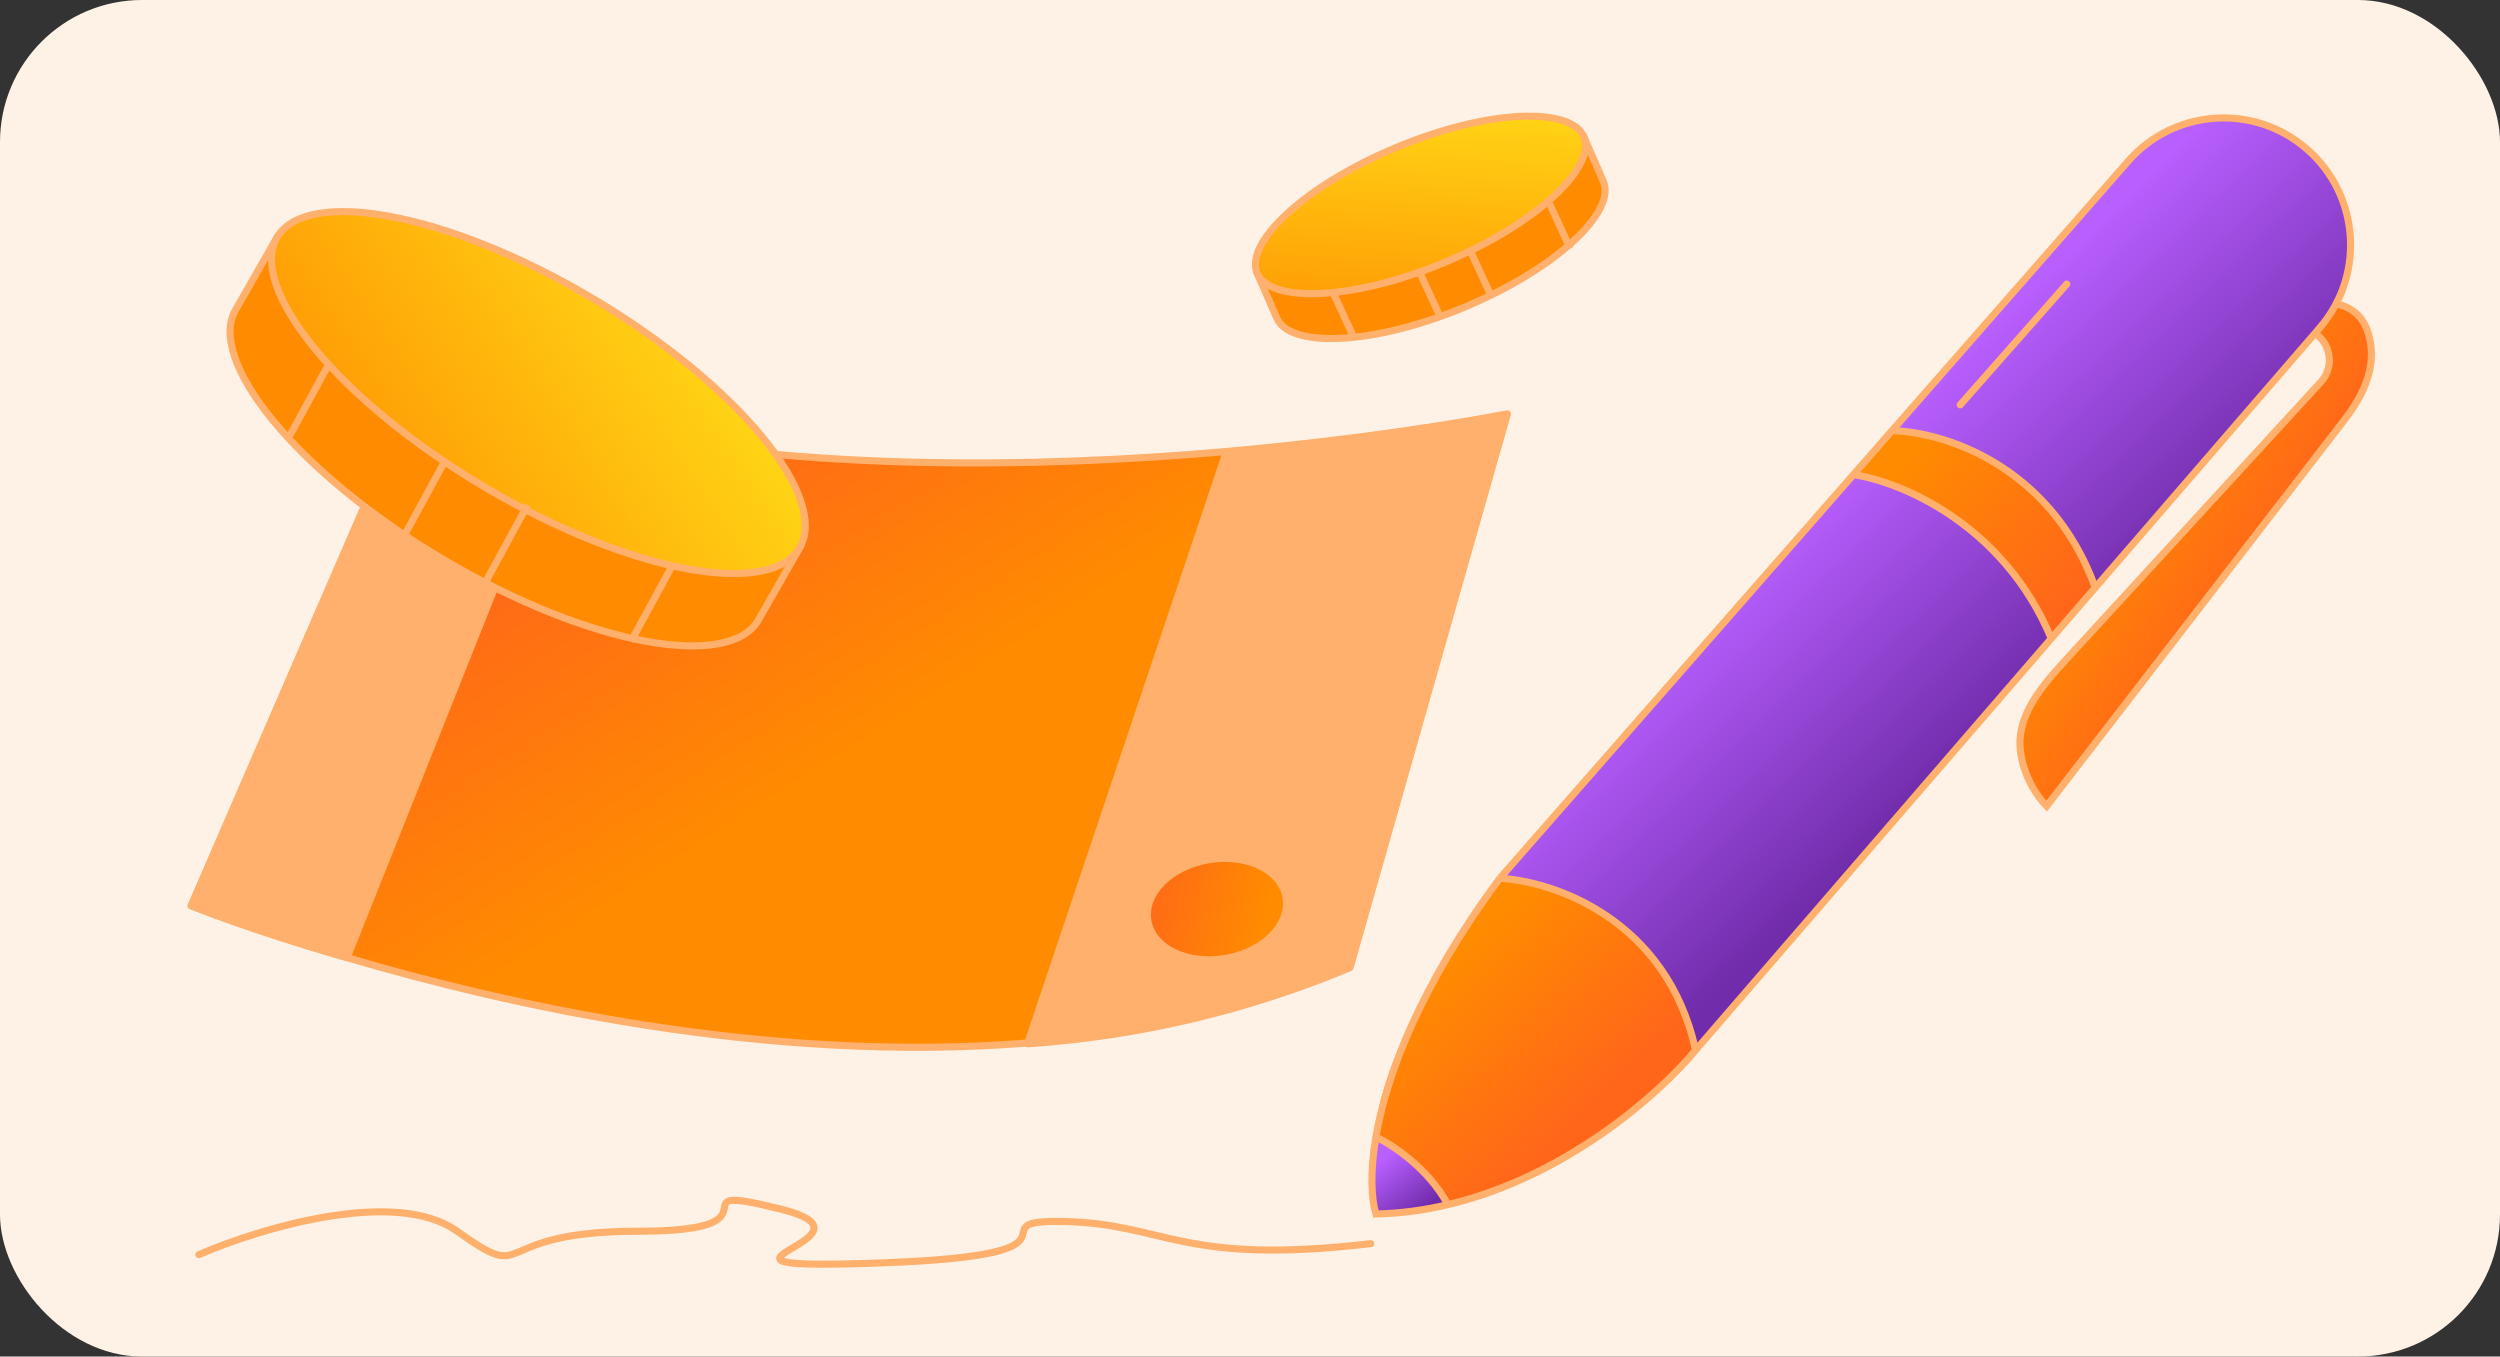
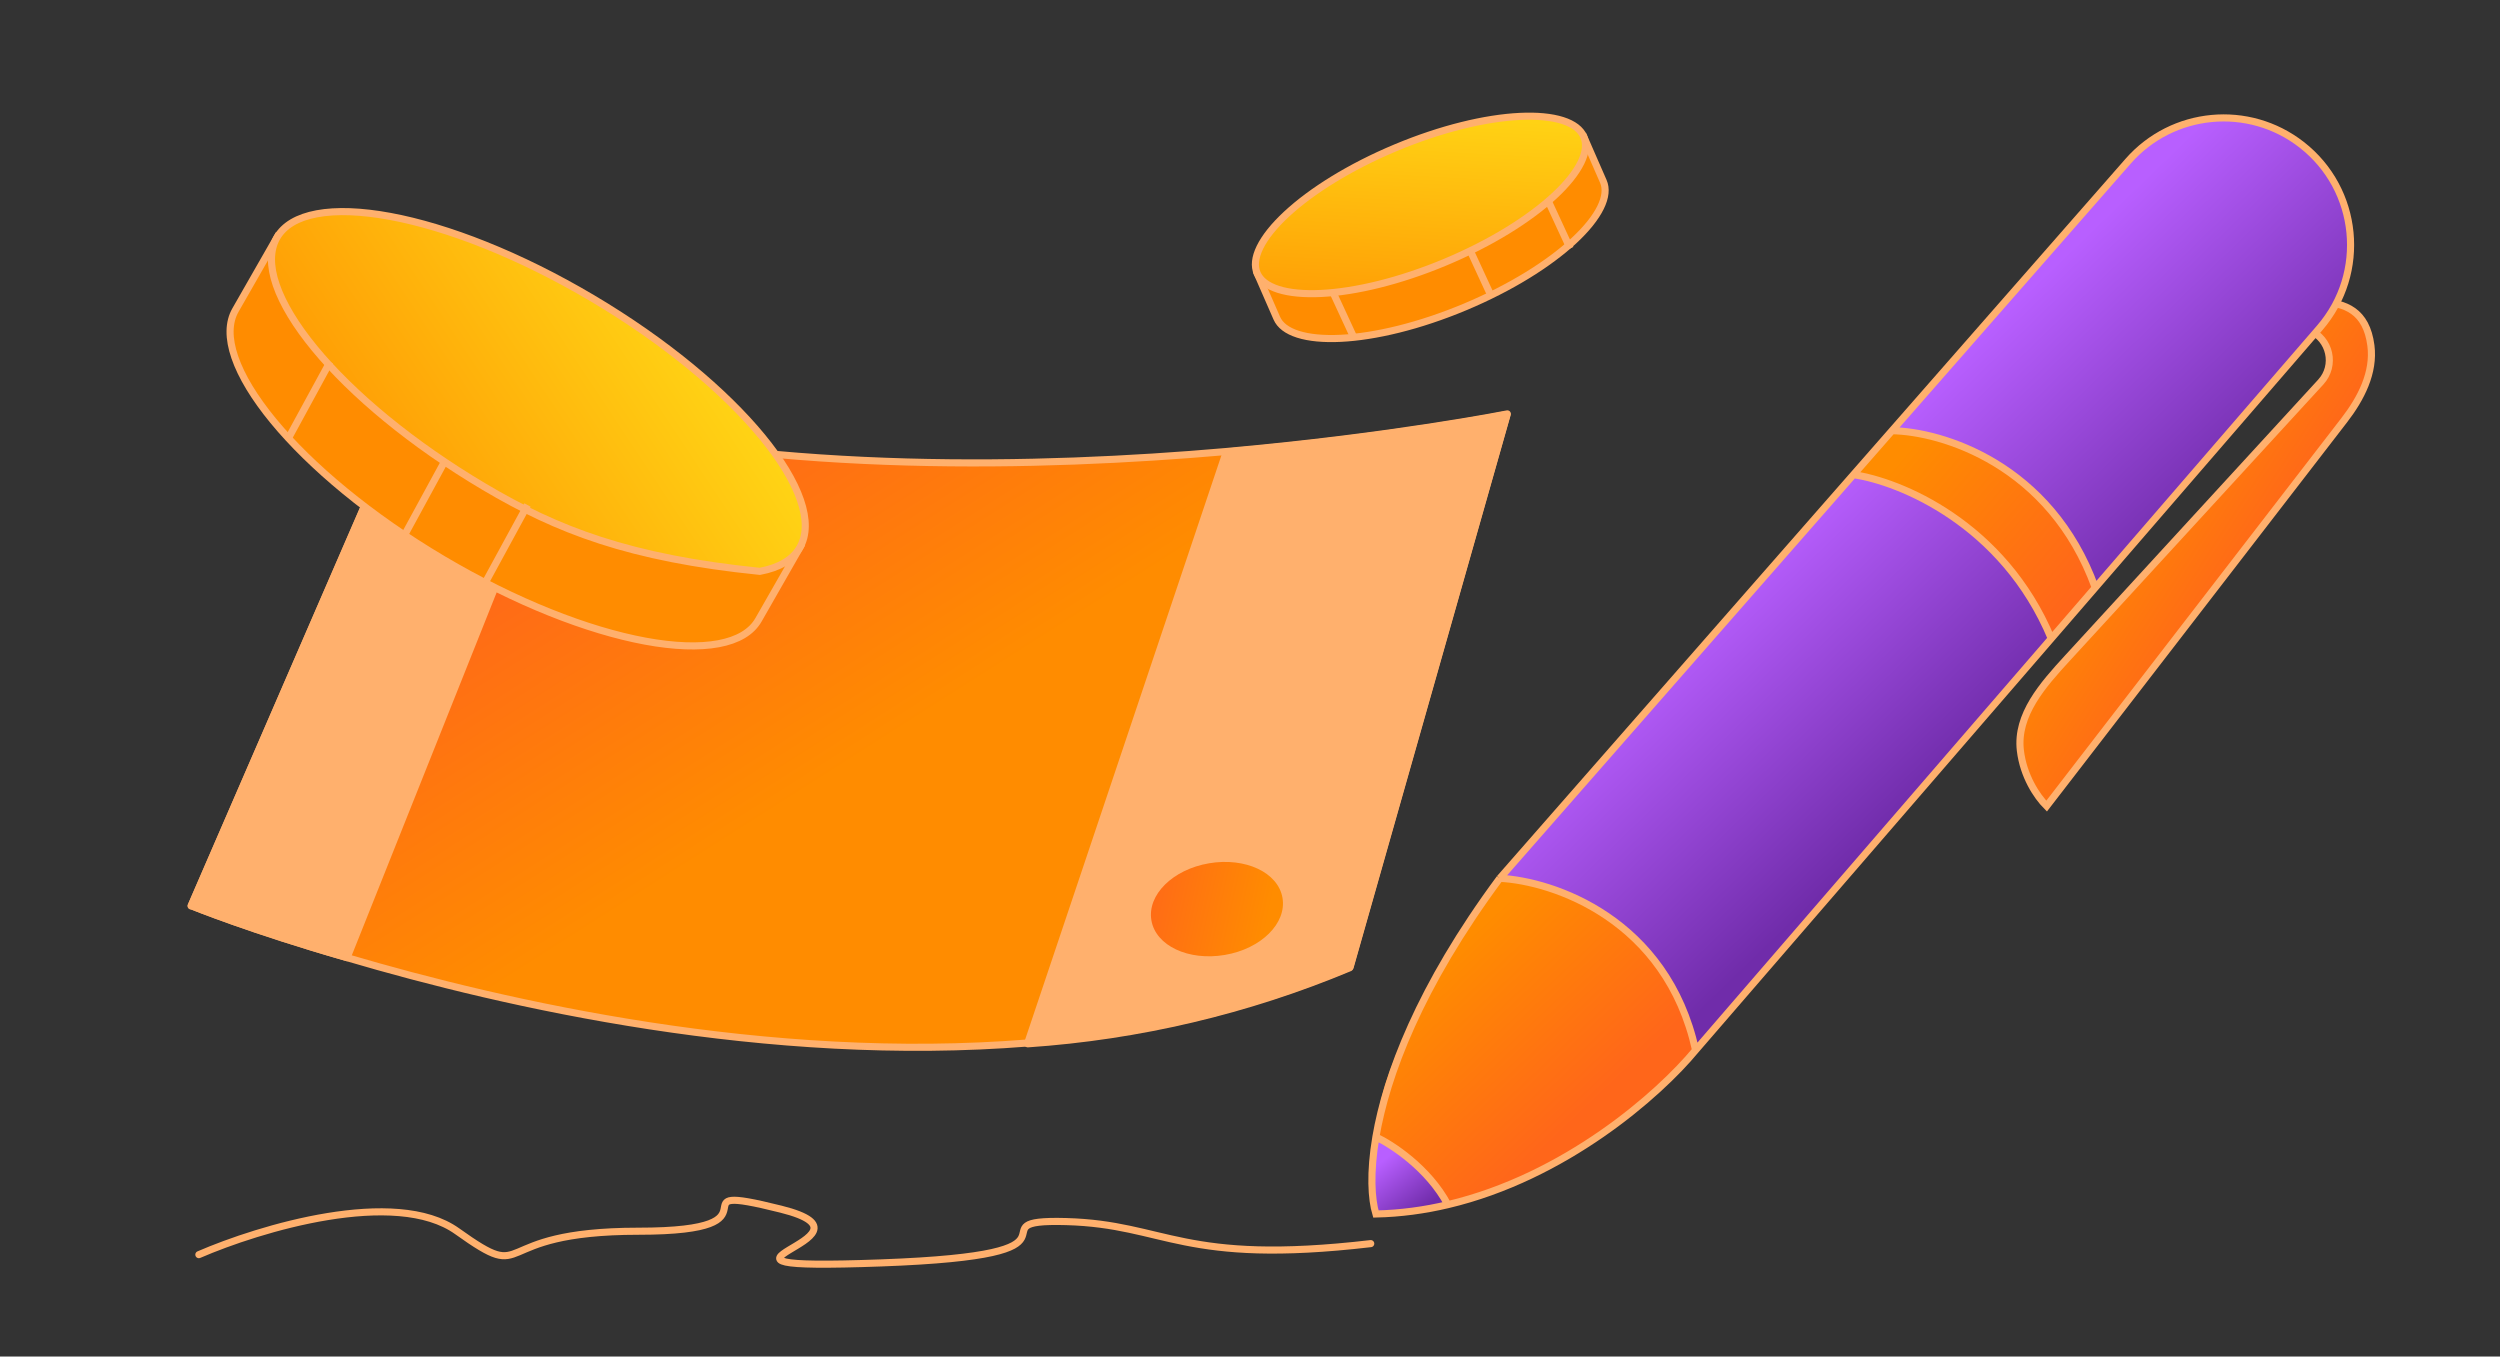
<svg xmlns="http://www.w3.org/2000/svg" width="352" height="191" viewBox="0 0 352 191" fill="none">
  <rect x="0" y="0" width="352" height="191" fill="#333333" stroke="none" />
-   <rect width="352" height="191" rx="20" fill="#FEF2E6" />
-   <path d="M277.567 55.016L292.76 38.135" stroke="#FFB06D" />
  <path d="M295.573 34.759L302.326 26.881" stroke="#FFB06D" />
  <path d="M200.478 152.362C202.353 147.111 207.117 135.819 211.169 132.668" stroke="#FFB06D" />
  <path d="M333.822 48.646C333.189 43.776 330.222 42.642 326.663 42.5L325.163 46.5C328.08 47.716 328.905 51.46 326.768 53.789L291.062 92.695C287.642 96.421 283.882 100.643 284.467 105.667C284.885 109.244 286.779 112.116 288.163 113.5L330.079 59.147C332.427 56.102 334.317 52.459 333.822 48.646Z" fill="url(#paint0_linear_2995_10079)" stroke="#FFB06D" />
  <path d="M193.663 160.5C193.663 149.3 205.329 131.5 211.163 124C229.563 124 237.163 139.667 238.663 147.5C226.663 161.5 210.329 168 203.663 169.5C202.063 165.1 196.329 161.667 193.663 160.5Z" fill="url(#paint1_linear_2995_10079)" />
  <path d="M193.663 171C192.463 168.2 193.163 162.5 193.663 160C197.663 161.2 202.329 166.833 204.163 169.5C201.763 170.3 196.163 170.833 193.663 171Z" fill="url(#paint2_linear_2995_10079)" />
  <path d="M238.663 147.5C234.263 128.7 218.329 124.167 211.163 124L299.838 22.785C305.735 16.053 315.724 14.77 323.131 19.792C331.927 25.755 333.54 38.062 326.579 46.091L238.663 147.5Z" fill="url(#paint3_linear_2995_10079)" />
  <path d="M266.663 60.5L261.163 67C278.763 71 286.829 83.833 288.663 90L295.163 82.5C287.563 64.5 272.996 60.333 266.663 60.5Z" fill="url(#paint4_linear_2995_10079)" />
  <path d="M211.169 123.665C218.672 124.04 234.69 129.404 238.741 147.861M211.169 123.665L260.968 66.832M211.169 123.665C199.84 138.959 195.193 151.491 193.725 160.084M238.741 147.861L288.821 89.903M238.741 147.861C233.57 154.128 220.388 165.711 203.854 169.616M260.968 66.832C267.439 67.77 282.069 73.697 288.821 89.903M260.968 66.832L266.391 60.643M288.821 89.903L295.011 82.74M266.391 60.643L299.639 22.699C305.885 15.571 316.607 14.556 324.079 20.384V20.384C332.142 26.673 333.297 38.431 326.611 46.168L295.011 82.74M266.391 60.643C273.305 60.744 288.709 65.305 295.011 82.74M193.725 160.084C192.86 165.149 193.099 168.845 193.725 170.931C197.208 170.857 200.596 170.386 203.854 169.616M193.725 160.084C195.976 161.135 201.153 164.513 203.854 169.616" stroke="#FFB06D" />
-   <path d="M276 57L291 40" stroke="#FFB06D" stroke-linecap="round" />
  <path d="M28 176.654C36.503 172.968 55.681 167.147 64.365 173.356C75.22 181.117 68.165 173.356 89.875 173.356C111.586 173.356 93.674 166.177 109.957 170.251C126.24 174.326 92.046 178.983 124.069 177.818C156.092 176.654 136.01 171.61 150.122 171.998C164.234 172.386 166.405 178.206 193 175.102" stroke="#FFB06D" stroke-linecap="round" />
  <path d="M26.966 127.543C26.966 127.543 35.283 130.945 48.862 134.838C71.319 141.465 108.082 149.805 144.788 146.846C160.401 145.778 175.674 142.179 190.108 136.143L212.232 58.275C212.232 58.275 195.955 61.505 172.708 63.569C146.141 65.897 110.36 66.627 79.082 59.243C72.329 57.706 65.677 55.619 59.204 53.137L26.901 127.56L26.966 127.543Z" fill="url(#paint5_linear_2995_10079)" stroke="#FFB06D" stroke-linecap="round" stroke-linejoin="round" />
  <path d="M144.715 146.97C160.329 145.902 175.602 142.302 190.035 136.266L212.184 58.357C212.184 58.357 195.907 61.587 172.659 63.651L144.674 146.945L144.715 146.97Z" fill="#FFB06D" stroke="#FFB06D" stroke-linecap="round" stroke-linejoin="round" />
  <path d="M26.968 127.54C26.968 127.54 35.286 130.942 48.865 134.835L79.067 59.174C72.314 57.637 65.663 55.55 59.19 53.068L26.927 127.515L26.968 127.54Z" fill="#FFB06D" stroke="#FFB06D" stroke-linecap="round" stroke-linejoin="round" />
  <path d="M172.455 134.456C167.337 135.325 162.728 133.165 162.117 129.586C161.506 126.007 165.118 122.419 170.237 121.55C175.355 120.681 179.964 122.841 180.575 126.42C181.186 129.999 177.574 133.587 172.455 134.456Z" fill="url(#paint6_linear_2995_10079)" />
  <path d="M65.959 71.157C64.944 71.28 63.925 71.124 63.011 70.696C62.098 70.269 61.354 69.553 60.814 68.68C60.274 67.807 60.044 66.784 60.111 65.824C60.16 64.799 60.505 63.836 61.097 63.02C61.689 62.203 62.545 61.598 63.469 61.254C64.393 60.911 65.426 60.853 66.436 61.116C67.406 61.354 68.312 61.888 68.99 62.62C69.669 63.353 70.119 64.284 70.242 65.3C70.408 66.619 70.075 68.032 69.272 69.113C68.469 70.194 67.261 70.925 65.918 71.132L65.959 71.157Z" fill="url(#paint7_linear_2995_10079)" />
  <path d="M106.794 87.274C105.81 88.995 103.896 90.13 101.151 90.64C98.407 91.15 94.9 91.021 90.853 90.272C82.763 88.775 72.627 84.821 62.377 78.75C52.128 72.68 43.742 65.664 38.467 59.245C35.828 56.034 33.985 52.994 33.066 50.315C32.145 47.634 32.169 45.379 33.153 43.658L39.063 33.323L77.569 52.183L112.704 76.939L106.794 87.274Z" fill="#FF8C00" stroke="#FFB06D" />
-   <path d="M112.623 77.081C111.639 78.802 109.725 79.936 106.98 80.447C104.236 80.957 100.729 80.828 96.682 80.079C88.592 78.582 78.456 74.628 68.206 68.557C57.957 62.487 49.571 55.471 44.296 49.052C41.657 45.841 39.814 42.801 38.895 40.122C37.974 37.441 37.998 35.186 38.982 33.465C39.966 31.744 41.88 30.61 44.626 30.099C47.369 29.59 50.876 29.718 54.923 30.467C63.013 31.964 73.149 35.918 83.399 41.989C93.648 48.059 102.034 55.075 107.309 61.494C109.948 64.705 111.791 67.745 112.711 70.424C113.631 73.105 113.607 75.36 112.623 77.081Z" fill="url(#paint8_linear_2995_10079)" stroke="#FFB06D" />
+   <path d="M112.623 77.081C111.639 78.802 109.725 79.936 106.98 80.447C88.592 78.582 78.456 74.628 68.206 68.557C57.957 62.487 49.571 55.471 44.296 49.052C41.657 45.841 39.814 42.801 38.895 40.122C37.974 37.441 37.998 35.186 38.982 33.465C39.966 31.744 41.88 30.61 44.626 30.099C47.369 29.59 50.876 29.718 54.923 30.467C63.013 31.964 73.149 35.918 83.399 41.989C93.648 48.059 102.034 55.075 107.309 61.494C109.948 64.705 111.791 67.745 112.711 70.424C113.631 73.105 113.607 75.36 112.623 77.081Z" fill="url(#paint8_linear_2995_10079)" stroke="#FFB06D" />
  <path d="M46.461 50.955L40.68 61.571" stroke="#FFB06D" />
  <path d="M62.695 64.801L56.914 75.417" stroke="#FFB06D" />
  <path d="M74.275 71.108L68.494 81.724" stroke="#FFB06D" />
-   <path d="M94.628 79.689L88.847 90.305" stroke="#FFB06D" />
  <path d="M225.748 25.539C226.181 26.53 226.067 27.764 225.36 29.207C224.654 30.648 223.384 32.236 221.624 33.872C218.106 37.14 212.714 40.52 206.279 43.217C199.844 45.913 193.624 47.4 188.781 47.636C186.357 47.754 184.307 47.558 182.755 47.063C181.2 46.568 180.21 45.796 179.777 44.806L177.053 38.575L199.246 27.129L223.024 19.308L225.748 25.539Z" fill="#FF8C00" stroke="#FFB06D" />
  <path d="M222.986 19.222C223.419 20.213 223.305 21.447 222.598 22.89C221.892 24.331 220.622 25.919 218.862 27.555C215.344 30.823 209.952 34.202 203.517 36.899C197.082 39.596 190.862 41.083 186.019 41.319C183.596 41.437 181.545 41.24 179.993 40.746C178.439 40.25 177.448 39.479 177.015 38.488C176.581 37.497 176.695 36.263 177.402 34.82C178.108 33.379 179.378 31.791 181.139 30.155C184.656 26.887 190.048 23.508 196.483 20.811C202.919 18.114 209.138 16.627 213.981 16.391C216.405 16.273 218.456 16.469 220.008 16.964C221.562 17.46 222.553 18.231 222.986 19.222Z" fill="url(#paint9_linear_2995_10079)" stroke="#FFB06D" />
  <path d="M187.687 41.17L190.665 47.613" stroke="#FFB06D" />
-   <path d="M199.899 38.37L202.877 44.813" stroke="#FFB06D" />
  <path d="M206.928 35.122L209.905 41.565" stroke="#FFB06D" />
  <path d="M218.101 28.536L221.079 34.979" stroke="#FFB06D" />
  <defs>
    <linearGradient id="paint0_linear_2995_10079" x1="297.5" y1="67.5" x2="317.731" y2="80.644" gradientUnits="userSpaceOnUse">
      <stop stop-color="#FF8C00" />
      <stop offset="1" stop-color="#FF661A" />
    </linearGradient>
    <linearGradient id="paint1_linear_2995_10079" x1="202.5" y1="136" x2="222.443" y2="157.054" gradientUnits="userSpaceOnUse">
      <stop stop-color="#FF8C00" />
      <stop offset="1" stop-color="#FF661A" />
    </linearGradient>
    <linearGradient id="paint2_linear_2995_10079" x1="194" y1="164" x2="199.5" y2="171" gradientUnits="userSpaceOnUse">
      <stop stop-color="#B85FFF" />
      <stop offset="1" stop-color="#702CAA" />
    </linearGradient>
    <linearGradient id="paint3_linear_2995_10079" x1="257.5" y1="68" x2="286" y2="97.5" gradientUnits="userSpaceOnUse">
      <stop stop-color="#B85FFF" />
      <stop offset="1" stop-color="#702CAA" />
    </linearGradient>
    <linearGradient id="paint4_linear_2995_10079" x1="268" y1="64" x2="291.766" y2="84.275" gradientUnits="userSpaceOnUse">
      <stop stop-color="#FF8C00" />
      <stop offset="1" stop-color="#FF661A" />
    </linearGradient>
    <linearGradient id="paint5_linear_2995_10079" x1="71.037" y1="75.163" x2="99.76" y2="120.271" gradientUnits="userSpaceOnUse">
      <stop stop-color="#FF661A" />
      <stop offset="1" stop-color="#FF8C00" />
    </linearGradient>
    <linearGradient id="paint6_linear_2995_10079" x1="159.331" y1="126.513" x2="178.309" y2="130.651" gradientUnits="userSpaceOnUse">
      <stop stop-color="#FF661A" />
      <stop offset="1" stop-color="#FF8C00" />
    </linearGradient>
    <linearGradient id="paint7_linear_2995_10079" x1="57.732" y1="65.314" x2="69.376" y2="68.069" gradientUnits="userSpaceOnUse">
      <stop stop-color="#FF661A" />
      <stop offset="1" stop-color="#FF8C00" />
    </linearGradient>
    <linearGradient id="paint8_linear_2995_10079" x1="112.16" y1="61.958" x2="56.659" y2="98.702" gradientUnits="userSpaceOnUse">
      <stop stop-color="#FFD816" />
      <stop offset="1" stop-color="#FF8C00" />
    </linearGradient>
    <linearGradient id="paint9_linear_2995_10079" x1="215.887" y1="14.063" x2="213.761" y2="53.09" gradientUnits="userSpaceOnUse">
      <stop stop-color="#FFD816" />
      <stop offset="1" stop-color="#FF8C00" />
    </linearGradient>
  </defs>
</svg>